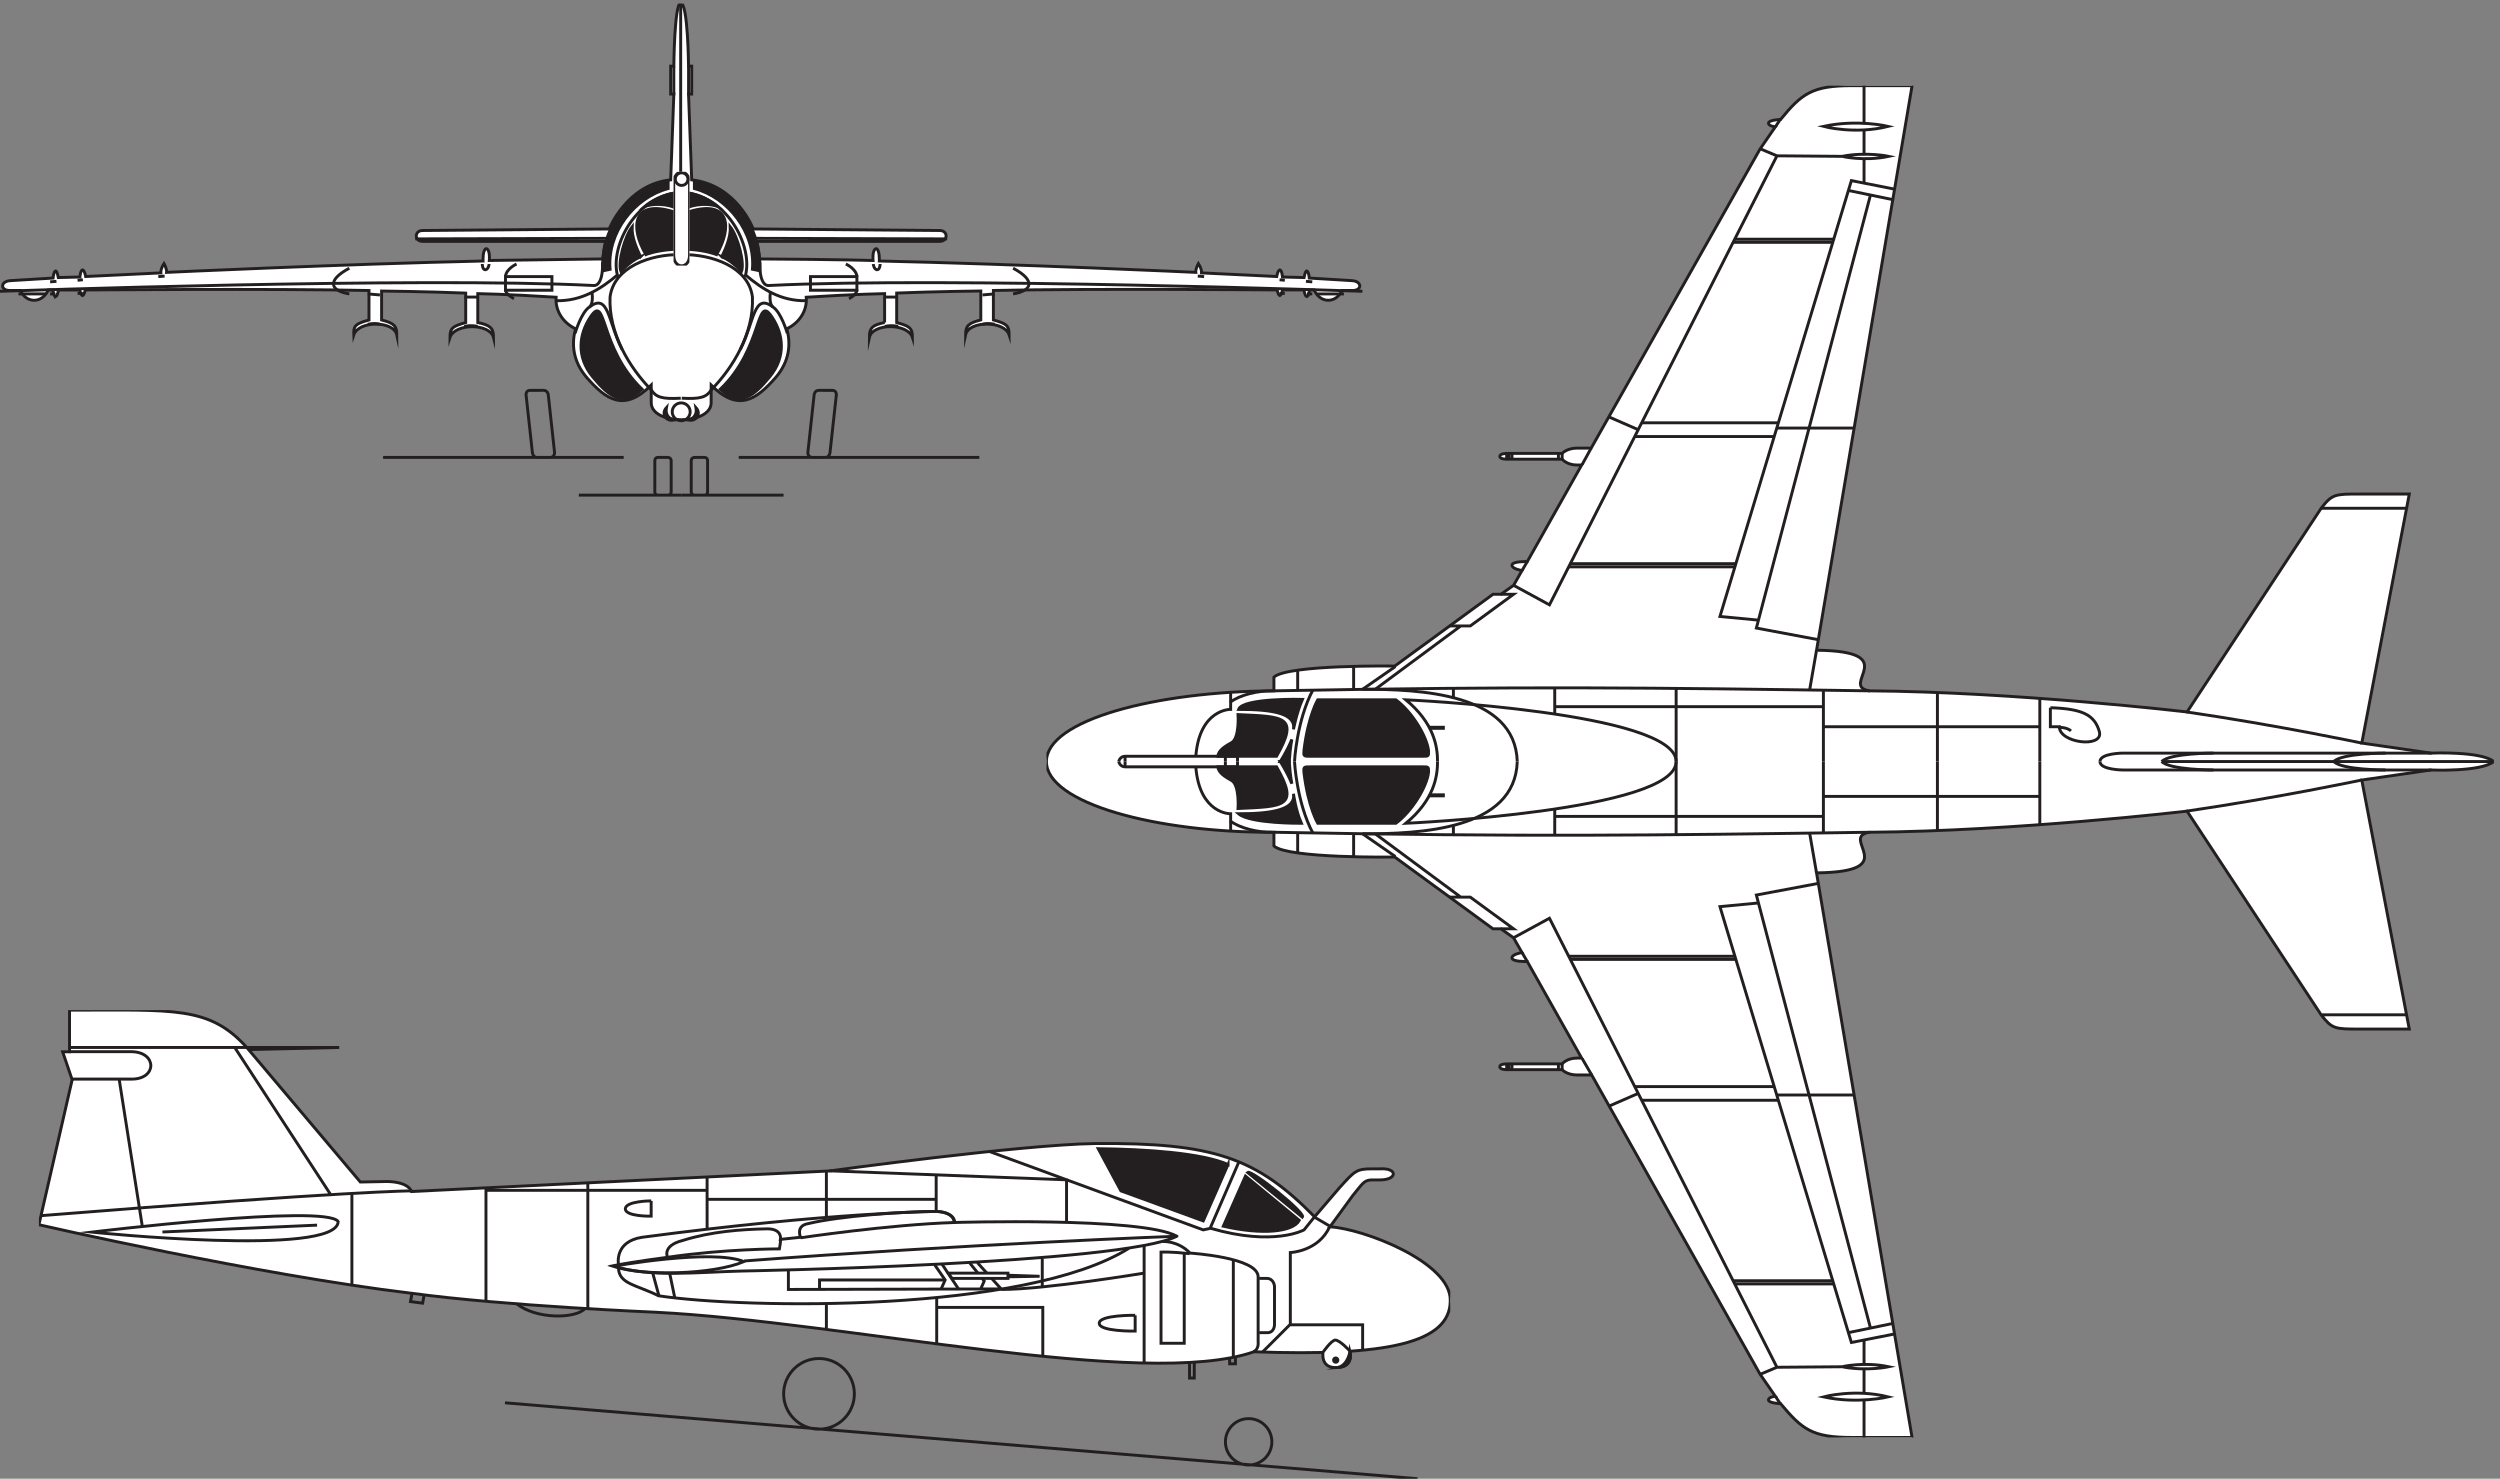
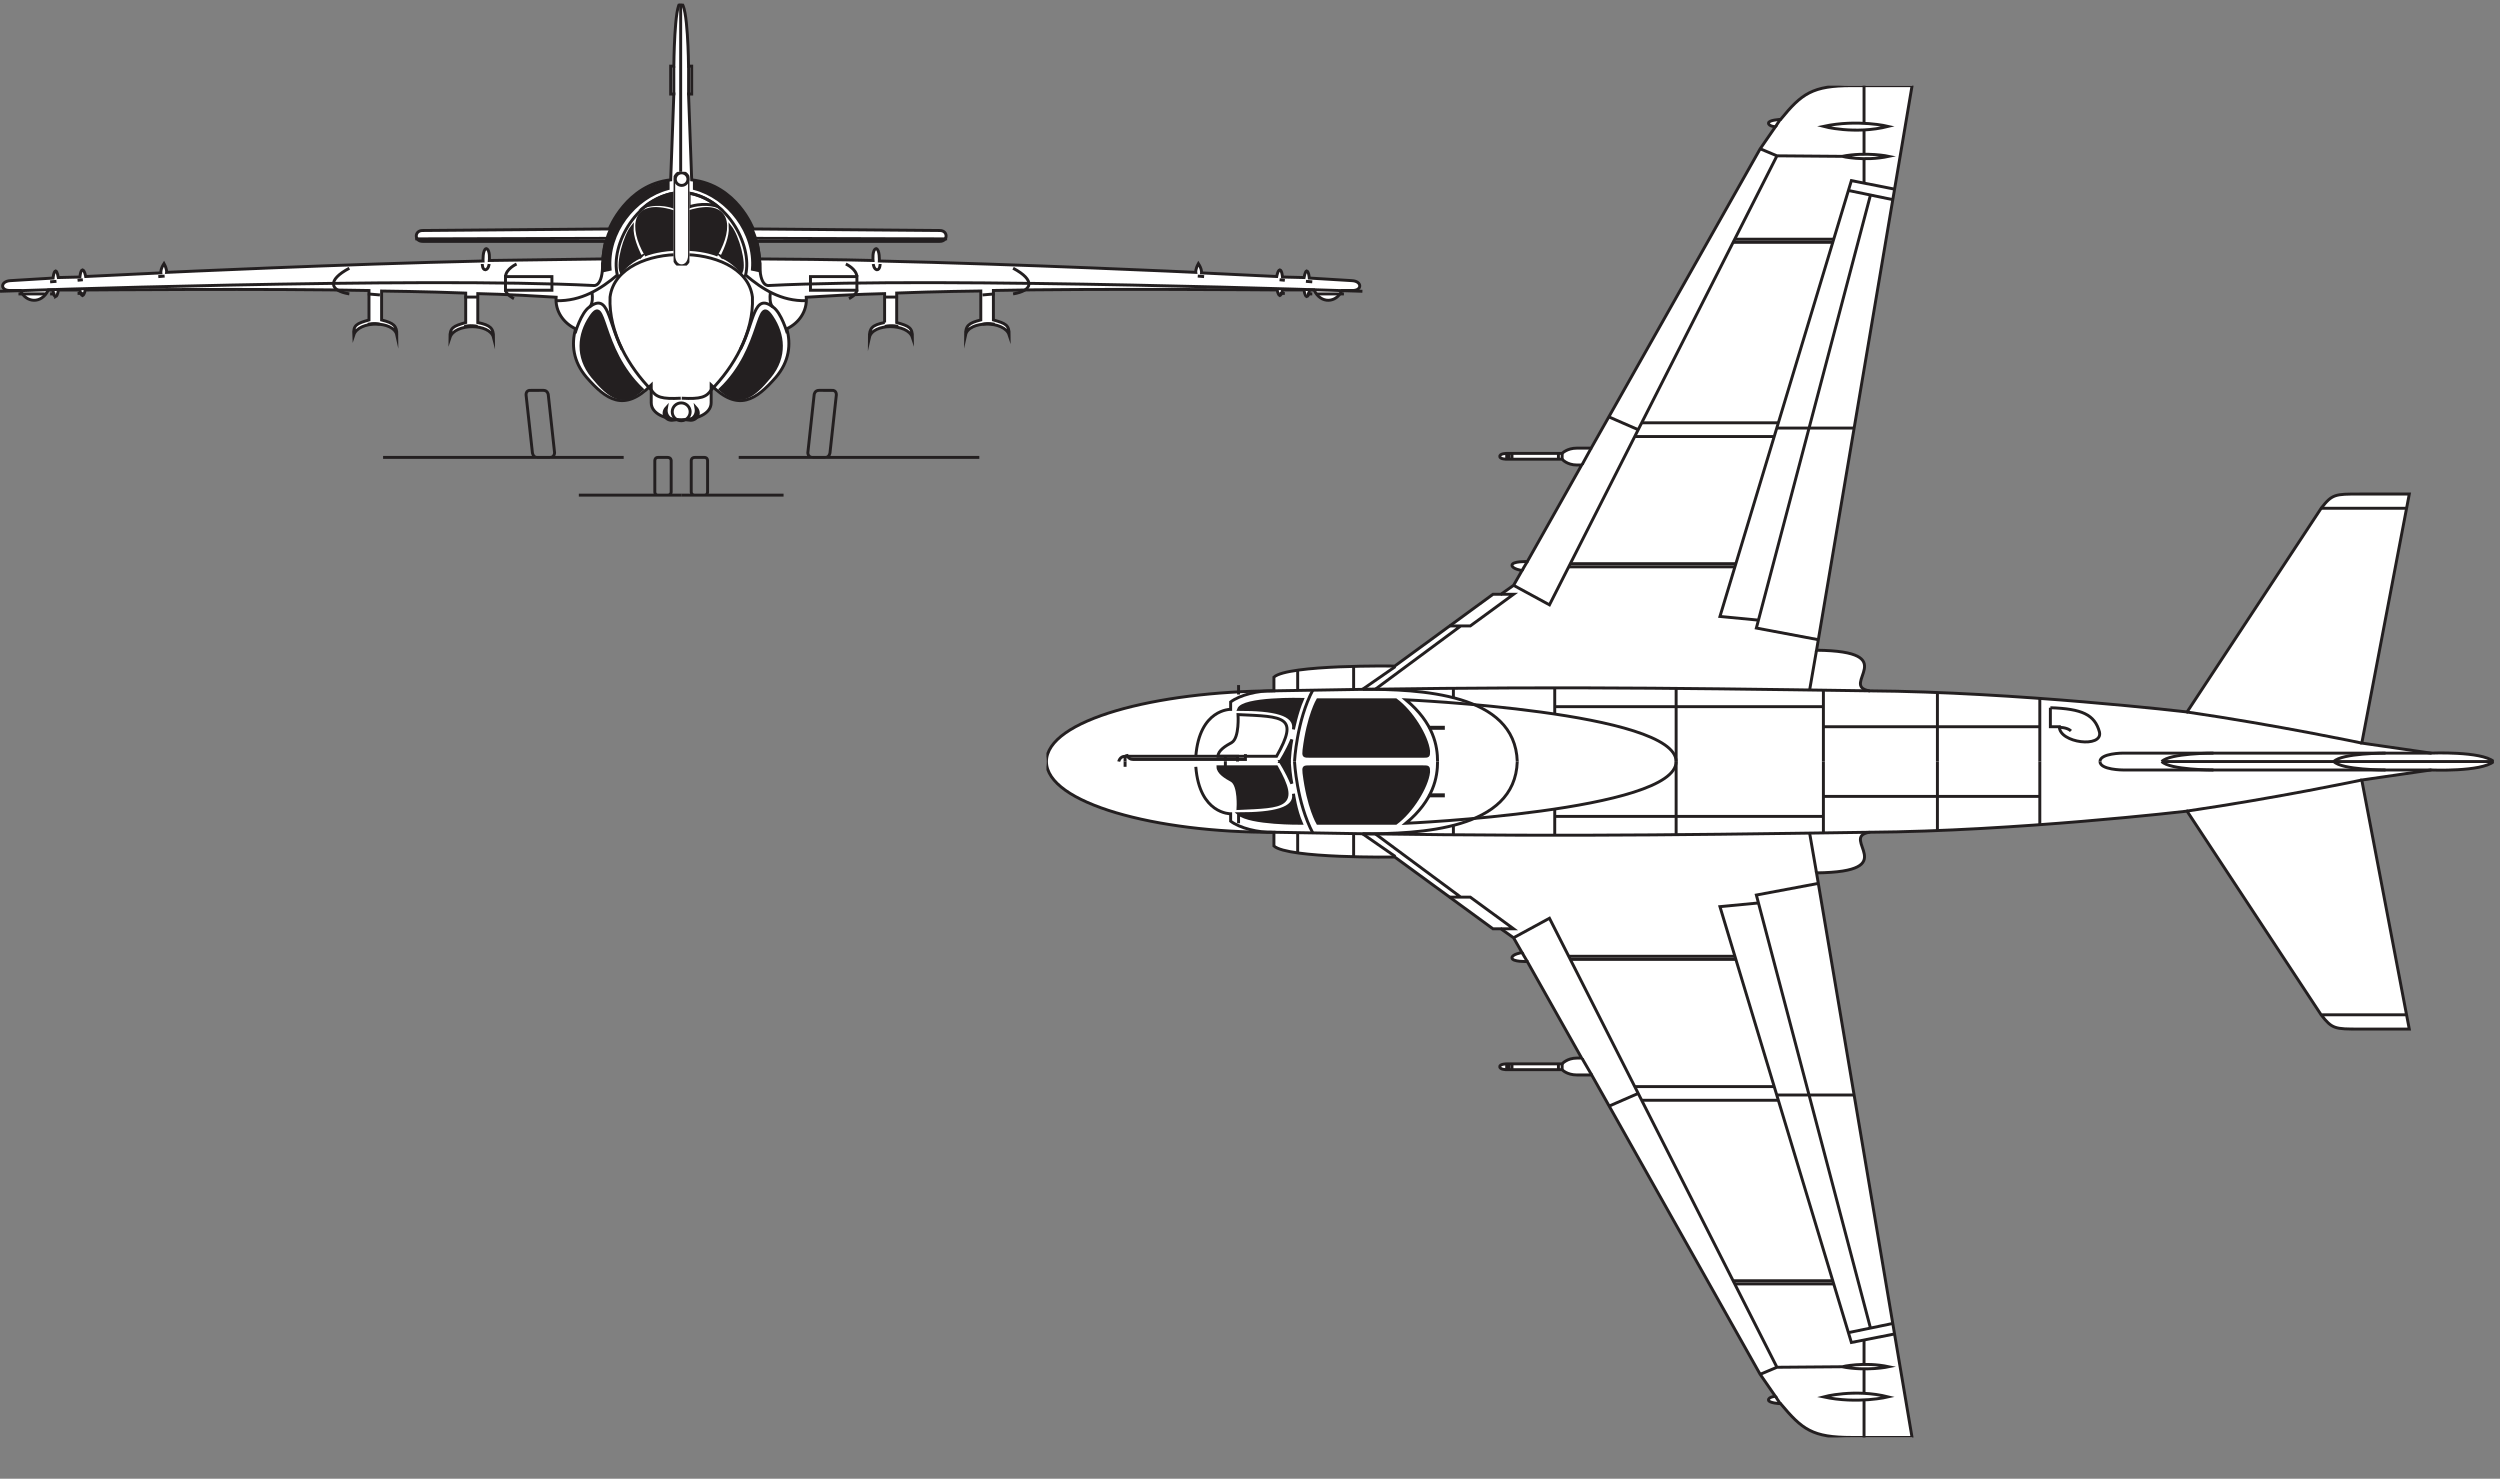
<svg xmlns="http://www.w3.org/2000/svg" xml:space="preserve" width="846" height="500.4">
  <rect width="100%" height="100%" fill="#808080" stroke="none" />
  <defs>
    <clipPath id="a" clipPathUnits="userSpaceOnUse">
      <path d="M2662.5 3544.5H6345V105H2662.5Z" clip-rule="evenodd" />
    </clipPath>
    <clipPath id="b" clipPathUnits="userSpaceOnUse">
      <path d="M0 3753h3468V2491.5H0Z" clip-rule="evenodd" />
    </clipPath>
    <clipPath id="c" clipPathUnits="userSpaceOnUse">
      <path d="M1713.83 3325.17h40.3V3086.6h-40.3z" clip-rule="evenodd" />
    </clipPath>
    <clipPath id="d" clipPathUnits="userSpaceOnUse">
      <path d="M0 3753h3468V2491.5H0Z" clip-rule="evenodd" />
    </clipPath>
    <clipPath id="e" clipPathUnits="userSpaceOnUse">
-       <path d="M99 1192.5h3591V0H99Z" clip-rule="evenodd" />
-     </clipPath>
+       </clipPath>
  </defs>
  <g clip-path="url(#a)" transform="matrix(.133 0 0 -.133 0 500.4)">
    <path d="M6345 1824.75c-32.23 26.85-159.81 21.48-159.81 21.48l-175.93 25.51 120.86 633.66h-126.24c-63.11 0-69.83 0-98.03-36.25l-341.12-518.2s-436.46 51.01-808.47 53.7c-77.89 13.42 88.64 100.68-134.29 103.37l243.07 1436.48h-153.09c-100.73 0-127.59-20.14-181.31-85.92 0 0-30.88-1.34-30.88-9.4 0-8.05 17.45-9.39 17.45-9.39l-38.94-56.39-429.75-761.2h-36.26c-25.52 0-37.61-13.43-37.61-13.43h-141.01s-18.8 0-17.46-8.05c0-6.71 17.46-6.71 17.46-6.71h141.01s12.09-14.77 37.61-14.77h12.08l-138.32-245.68s-38.95 1.34-38.95-9.4c0-9.4 25.52-13.42 25.52-13.42l-21.49-37.59-32.23-22.83h-20.22l-249.79-182.58s-272.62 4.03-307.54-28.19v-34.9c-299.48-1.35-578.82-73.84-578.82-179.9s279.34-181.24 578.82-179.9v-34.9c34.92-32.22 307.54-28.19 307.54-28.19l249.79-182.58h20.15l32.23-22.83 21.49-37.59s-25.52-4.02-25.52-13.42c0-10.74 38.95-9.4 38.95-9.4l138.32-245.68h-12.08c-25.52 0-37.61-14.77-37.61-14.77h-141.01s-17.46 0-17.46-6.71c-1.34-8.05 17.46-8.05 17.46-8.05h141.01s12.09-13.43 37.61-13.43h37.6l428.41-761.198 38.95-56.383s-17.46-1.348-17.46-9.399c0-8.058 30.89-9.398 30.89-9.398 55.06-65.781 80.57-85.922 181.3-85.922h153.1L4621.9 1541.48c222.93 2.69 56.4 89.95 134.29 103.37 372.01 2.69 808.47 53.7 808.47 53.7l341.12-518.2c28.2-36.25 34.92-36.25 98.04-36.25h126.24l-120.87 633.66 175.93 25.51s127.58-5.37 159.81 21.48h.07" style="fill:#fff;fill-opacity:1;fill-rule:evenodd;stroke:none" />
    <path d="M6345 1824.75c-32.23 26.85-159.81 21.48-159.81 21.48l-175.93 25.51 120.86 633.66h-126.24c-63.11 0-69.83 0-98.03-36.25l-341.12-518.2s-436.46 51.01-808.47 53.7c-77.89 13.42 88.64 100.68-134.29 103.37l243.07 1436.48h-153.09c-100.73 0-127.59-20.14-181.31-85.92 0 0-30.88-1.34-30.88-9.4 0-8.05 17.45-9.39 17.45-9.39l-38.94-56.39-429.75-761.2h-36.26c-25.52 0-37.61-13.43-37.61-13.43h-141.01s-18.8 0-17.46-8.05c0-6.71 17.46-6.71 17.46-6.71h141.01s12.09-14.77 37.61-14.77h12.08l-138.32-245.68s-38.95 1.34-38.95-9.4c0-9.4 25.52-13.42 25.52-13.42l-21.49-37.59-32.23-22.83h-20.22l-249.79-182.58s-272.62 4.03-307.54-28.19v-34.9c-299.48-1.35-578.82-73.84-578.82-179.9s279.34-181.24 578.82-179.9v-34.9c34.92-32.22 307.54-28.19 307.54-28.19l249.79-182.58h20.15l32.23-22.83 21.49-37.59s-25.52-4.02-25.52-13.42c0-10.74 38.95-9.4 38.95-9.4l138.32-245.68h-12.08c-25.52 0-37.61-14.77-37.61-14.77h-141.01s-17.46 0-17.46-6.71c-1.34-8.05 17.46-8.05 17.46-8.05h141.01s12.09-13.43 37.61-13.43h37.6l428.41-761.198 38.95-56.383s-17.46-1.348-17.46-9.399c0-8.058 30.89-9.398 30.89-9.398 55.06-65.781 80.57-85.922 181.3-85.922h153.1L4621.9 1541.48c222.93 2.69 56.4 89.95 134.29 103.37 372.01 2.69 808.47 53.7 808.47 53.7l341.12-518.2c28.2-36.25 34.92-36.25 98.04-36.25h126.24l-120.87 633.66 175.93 25.51s127.58-5.37 159.81 21.48h.07m-440.5-644.4h217.57" style="fill:none;stroke:#231f20;stroke-width:7.5;stroke-linecap:butt;stroke-linejoin:miter;stroke-miterlimit:10;stroke-dasharray:none;stroke-opacity:1" />
    <path d="M3239.99 1644.85c643.3-12.08 960.24-8.05 1517.59 0m47-1436.627s-77.9-18.793-165.19 0c0 0 79.24 21.48 165.19 0zm1.35 76.672s-56.41-12.082-119.53 0c0 0 56.4 13.425 119.53 0zM3851.05 1376.36l91.33 49.67 578.83-1142.471-41.64-17.457m41.64 17.453 165.19 1.34M4474.21 1464.96l-98.04-9.4 334.41-1108.912 108.78 21.481m-114.16 4.031 110.13 22.82" style="fill:none;stroke:#231f20;stroke-width:7.5;stroke-linecap:butt;stroke-linejoin:miter;stroke-miterlimit:10;stroke-dasharray:none;stroke-opacity:1" />
    <path d="m4625.96 1514.63-157.13-29.54 290.09-1100.852m-237.71 592.047h197.42m-96.7 565.195-17.46 100.69M4412.43 495.668h253.83M3996.1 1321.31h421.7m-9.4-817.587h256.51m-672.84 825.647h423.04" style="fill:none;stroke:#231f20;stroke-width:7.5;stroke-linecap:butt;stroke-linejoin:miter;stroke-miterlimit:10;stroke-dasharray:none;stroke-opacity:1" />
    <path d="M3280.28 1824.75c2.68-38.93 6.71-56.39 6.71-56.39-13.43 32.23-29.54 56.39-29.54 56.39h22.83" style="fill:#231f20;fill-opacity:1;fill-rule:evenodd;stroke:none" />
    <path d="M3280.28 1824.75c2.68-38.93 6.71-56.39 6.71-56.39-13.43 32.23-29.54 56.39-29.54 56.39zm1359.11-179.89v179.89M4742.8 105v95.316m0 153.047v-63.097m0-72.496v61.757m820.58 1419.023c229.65 33.56 445.87 79.21 445.87 79.21m177.27 25.51h-784.31s-59.09 0-59.09 21.48" style="fill:none;stroke:#231f20;stroke-width:7.5;stroke-linecap:butt;stroke-linejoin:miter;stroke-miterlimit:10;stroke-dasharray:none;stroke-opacity:1" />
    <path d="M5631.86 1803.27s-111.47 0-131.61 21.48m569.43-21.48s-111.47 0-131.61 21.48m-748.05 0v-161.1m-260.54 161.1v-175.87m-290.09 87.26h550.63m-1371.2-336.96h32.23l-110.12 80.55h-53.72m29.54 0-217.56 161.1m51.03-57.73-83.26 57.73m-22.83-57.73v57.73m-142.36-48.34v52.36m962.93 179.9v-185.27" style="fill:none;stroke:#231f20;stroke-width:7.5;stroke-linecap:butt;stroke-linejoin:miter;stroke-miterlimit:10;stroke-dasharray:none;stroke-opacity:1" />
    <path d="M3551.57 1667.67c40.29 29.54 79.23 92.63 83.26 130.22 0 13.43 0 13.43-14.77 13.43H3334c-17.46 0-17.46 0-16.12-16.11 10.75-87.26 34.92-127.54 34.92-127.54h198.77" style="fill:#231f20;fill-opacity:1;fill-rule:evenodd;stroke:none" />
    <path d="M3551.57 1667.67c40.29 29.54 79.23 92.63 83.26 130.22 0 13.43 0 13.43-14.77 13.43H3334c-17.46 0-17.46 0-16.12-16.11 10.75-87.26 34.92-127.54 34.92-127.54z" style="fill:none;stroke:#231f20;stroke-width:7.5;stroke-linecap:butt;stroke-linejoin:miter;stroke-miterlimit:10;stroke-dasharray:none;stroke-opacity:1" />
    <path d="M3466.96 1640.83c145.04 0 388.12 9.39 393.49 183.92" style="fill:none;stroke:#231f20;stroke-width:7.5;stroke-linecap:butt;stroke-linejoin:miter;stroke-miterlimit:10;stroke-dasharray:none;stroke-opacity:1" />
    <path d="M3657.66 1824.75c0-38.93-9.4-98-80.58-157.07 0 0 687.62 30.87 687.62 157.07" style="fill:none;stroke:#231f20;stroke-width:7.5;stroke-linecap:butt;stroke-linejoin:miter;stroke-miterlimit:10;stroke-dasharray:none;stroke-opacity:1" />
    <path d="M3637.52 1740.17h34.91v-2.69h-37.6m320.98-34.9v-65.78m-257.86 2.68v24.17m-357.24-21.48c-41.63 77.87-47 182.58-47 182.58m-53.72-179.9c-38.95-1.34-85.95 10.74-108.78 28.19v18.8s-79.24-1.35-88.64 119.48" style="fill:none;stroke:#231f20;stroke-width:7.5;stroke-linecap:butt;stroke-linejoin:miter;stroke-miterlimit:10;stroke-dasharray:none;stroke-opacity:1" />
    <path d="M3098.97 1811.32c0-14.77 20.15-26.85 34.92-34.91 20.15-12.08 16.12-71.15 16.12-71.15 118.18 5.37 155.79 4.03 98.04 106.06h-149.08" style="fill:#231f20;fill-opacity:1;fill-rule:evenodd;stroke:none" />
    <path d="M3098.97 1811.32c0-14.77 20.15-26.85 34.92-34.91 20.15-12.08 16.12-71.15 16.12-71.15 118.18 5.37 155.79 4.03 98.04 106.06zm18.81 0v13.43m-255.17-13.43v13.43M4168 980.313l-73.86-32.219m81.92 14.765h349.18m-9.4 34.907H4158.6m-183.99 42.964v14.76m-141.02-14.76v14.76m5.38-14.76v14.76m8.05-14.76v14.76m118.19-14.76v14.76m-9.4 629.64h683.58m1265.11 784.02h217.57m-2882.08-464.51c643.3 12.09 960.24 8.06 1517.59 0m47 1436.19s-77.9 18.79-165.19 0c0 0 79.24-21.48 165.19 0zm1.35-76.23s-56.41 12.08-119.53 0c0 0 56.4-13.42 119.53 0zm-954.88-1091.45 91.33-49.68 578.83 1142.48-41.64 17.45m41.64-17.45 165.19-1.34m-212.19-1180.07-98.04 9.4 334.41 1108.91 108.78-21.48m-114.16-4.03 110.13-22.82" style="fill:none;stroke:#231f20;stroke-width:7.5;stroke-linecap:butt;stroke-linejoin:miter;stroke-miterlimit:10;stroke-dasharray:none;stroke-opacity:1" />
    <path d="m4625.96 2134.87-157.13 29.54 290.09 1100.85m-237.71-592.05h197.42m-96.7-565.19-17.46-100.69m-192.04 1146.5h253.83m-670.16-825.64h421.7m-9.4 817.59h256.51m-672.84-825.65h423.04" style="fill:none;stroke:#231f20;stroke-width:7.5;stroke-linecap:butt;stroke-linejoin:miter;stroke-miterlimit:10;stroke-dasharray:none;stroke-opacity:1" />
    <path d="M3280.28 1824.75c2.68 38.94 6.71 56.39 6.71 56.39-13.43-32.22-29.54-56.39-29.54-56.39h22.83" style="fill:#231f20;fill-opacity:1;fill-rule:evenodd;stroke:none" />
    <path d="M3280.28 1824.75c2.68 38.94 6.71 56.39 6.71 56.39-13.43-32.22-29.54-56.39-29.54-56.39zm1359.11 179.9v-179.9M4742.8 3544.5v-95.32m0-153.05v63.1m0 72.5v-61.75m820.58-1419.03c229.65-33.56 445.87-79.21 445.87-79.21m177.27-25.51h-784.31s-59.09 0-59.09-21.48" style="fill:none;stroke:#231f20;stroke-width:7.5;stroke-linecap:butt;stroke-linejoin:miter;stroke-miterlimit:10;stroke-dasharray:none;stroke-opacity:1" />
    <path d="M5631.86 1846.23s-111.47 0-131.61-21.48m569.43 21.48s-111.47 0-131.61-21.48m-748.05 0v161.1m-260.54-161.1v175.87m-290.09-87.26h550.63m-1371.2 336.96h32.23l-110.12-80.55h-53.72m29.54 0-217.56-161.1m51.03 57.73-83.26-57.73m-22.83 57.73v-57.73M3301.77 2057v-52.36m962.93-179.89v185.27" style="fill:none;stroke:#231f20;stroke-width:7.5;stroke-linecap:butt;stroke-linejoin:miter;stroke-miterlimit:10;stroke-dasharray:none;stroke-opacity:1" />
    <path d="M3551.57 1981.82c40.29-29.53 79.23-92.63 83.26-130.22 0-13.43 0-13.43-14.77-13.43H3334c-17.46 0-17.46 0-16.12 16.11 10.75 87.27 34.92 127.54 34.92 127.54h198.77" style="fill:#231f20;fill-opacity:1;fill-rule:evenodd;stroke:none" />
    <path d="M3551.57 1981.82c40.29-29.53 79.23-92.63 83.26-130.22 0-13.43 0-13.43-14.77-13.43H3334c-17.46 0-17.46 0-16.12 16.11 10.75 87.27 34.92 127.54 34.92 127.54z" style="fill:none;stroke:#231f20;stroke-width:7.5;stroke-linecap:butt;stroke-linejoin:miter;stroke-miterlimit:10;stroke-dasharray:none;stroke-opacity:1" />
    <path d="M3466.96 2008.67c145.04 0 388.12-9.4 393.49-183.92" style="fill:none;stroke:#231f20;stroke-width:7.5;stroke-linecap:butt;stroke-linejoin:miter;stroke-miterlimit:10;stroke-dasharray:none;stroke-opacity:1" />
    <path d="M3657.66 1824.75c0 38.93-9.4 98-80.58 157.07 0 0 687.62-30.88 687.62-157.07" style="fill:none;stroke:#231f20;stroke-width:7.5;stroke-linecap:butt;stroke-linejoin:miter;stroke-miterlimit:10;stroke-dasharray:none;stroke-opacity:1" />
    <path d="M3637.52 1909.32h34.91v2.69h-37.6m320.98 34.91v65.78m-257.86-2.68v-24.16m-357.24 21.47c-41.63-77.87-47-182.58-47-182.58m-53.72 179.8c-38.95 1.34-85.95-10.74-108.78-28.19v-18.8s-79.24 1.34-88.64-119.48" style="fill:none;stroke:#231f20;stroke-width:7.5;stroke-linecap:butt;stroke-linejoin:miter;stroke-miterlimit:10;stroke-dasharray:none;stroke-opacity:1" />
-     <path d="M3098.97 1838.17c0 14.77 20.15 26.85 34.92 34.91 20.15 12.08 16.12 71.15 16.12 71.15 118.18-5.37 155.79-4.03 98.04-106.06h-149.08" style="fill:#231f20;fill-opacity:1;fill-rule:evenodd;stroke:none" />
    <path d="M3098.97 1838.17c0 14.77 20.15 26.85 34.92 34.91 20.15 12.08 16.12 71.15 16.12 71.15 118.18-5.37 155.79-4.03 98.04-106.06zm18.81.01v-13.43" style="fill:none;stroke:#231f20;stroke-width:7.5;stroke-linecap:butt;stroke-linejoin:miter;stroke-miterlimit:10;stroke-dasharray:none;stroke-opacity:1" />
    <path d="M3148.67 1824.75v13.43h-286.06c-13.43 0-16.12-13.43-16.12-13.43m16.12 13.43v-13.43M4168 2669.19l-73.86 32.22m81.92-14.77h349.18m-9.4-34.91H4158.6m-183.99-42.96V2594m-141.02 14.77V2594m5.38 14.77V2594m8.05 14.77V2594m118.19 14.77V2594m-9.4-629.63h683.58m-108.78 1495.55-13.43-20.14m-468.71-817.58-22.83-41.62m-139.67-247.02-13.43-22.82m0-971.98 13.43-22.82m139.67-247.02 24.17-41.62m467.37-817.585 13.43-20.137M6345 1824.75h-844.75m-283.37 136.94v-48.33h22.83c0-41.62 111.47-55.04 102.07-13.43-12.09 44.31-44.32 59.07-124.9 61.76" style="fill:none;stroke:#231f20;stroke-width:7.5;stroke-linecap:butt;stroke-linejoin:miter;stroke-miterlimit:10;stroke-dasharray:none;stroke-opacity:1" />
    <path d="M5238.37 1912.01s21.49 0 30.89-9.4" style="fill:none;stroke:#231f20;stroke-width:7.5;stroke-linecap:butt;stroke-linejoin:miter;stroke-miterlimit:10;stroke-dasharray:none;stroke-opacity:1" />
    <path d="M3151.35 1957.48c10.74 29.53 162.51 25.5 162.51 25.5-14.78-33.56-22.84-76.52-22.84-76.52 6.72 40.28-51.03 51.02-139.67 51.02" style="fill:#231f20;fill-opacity:1;fill-rule:evenodd;stroke:none" />
    <path d="M3151.35 1957.48c10.74 29.53 162.51 25.5 162.51 25.5-14.78-33.56-22.84-76.52-22.84-76.52 6.72 40.28-51.03 51.02-139.67 51.02z" style="fill:none;stroke:#231f20;stroke-width:7.5;stroke-linecap:butt;stroke-linejoin:miter;stroke-miterlimit:10;stroke-dasharray:none;stroke-opacity:1" />
    <path d="M3151.35 1691.84c29.55-25.5 159.82-24.16 159.82-24.16-14.78 33.56-20.15 75.18-20.15 75.18 6.72-38.93-49.69-51.02-139.67-51.02" style="fill:#231f20;fill-opacity:1;fill-rule:evenodd;stroke:none" />
-     <path d="M3151.35 1691.84c29.55-25.5 159.82-24.16 159.82-24.16-14.78 33.56-20.15 75.18-20.15 75.18 6.72-38.93-49.69-51.02-139.67-51.02zm-20.14-18.79v-24.16m0 327.56v24.17m17.46-175.87v-13.43h-286.06c-13.43 0-16.12 13.43-16.12 13.43" style="fill:none;stroke:#231f20;stroke-width:7.5;stroke-linecap:butt;stroke-linejoin:miter;stroke-miterlimit:10;stroke-dasharray:none;stroke-opacity:1" />
+     <path d="M3151.35 1691.84c29.55-25.5 159.82-24.16 159.82-24.16-14.78 33.56-20.15 75.18-20.15 75.18 6.72-38.93-49.69-51.02-139.67-51.02zv-24.16m0 327.56v24.17m17.46-175.87v-13.43h-286.06c-13.43 0-16.12 13.43-16.12 13.43" style="fill:none;stroke:#231f20;stroke-width:7.5;stroke-linecap:butt;stroke-linejoin:miter;stroke-miterlimit:10;stroke-dasharray:none;stroke-opacity:1" />
  </g>
  <g clip-path="url(#b)" transform="matrix(.133 0 0 -.133 0 500.4)">
    <path d="M1732.64 3753c-16.06-1.32-17.4-160.4-17.4-160.4h-8.03v-70.99h8.03l-8.03-218.25c-112.38-11.83-156.53-124.9-156.53-124.9l-474.97-3.94c-21.41 0-21.41-27.61 0-27.61h465.6c-4.01-15.78-6.69-44.7-6.69-44.7l-289-3.95s2.68 27.61-8.02 30.24c-9.37-2.63-8.03-31.55-8.03-31.55-355.894-7.89-805.441-28.93-805.441-28.93s1.336 7.89-6.691 22.35c-9.364-14.46-8.028-23.66-8.028-23.66l-191.324-9.21s-2.676 15.78-8.027 17.1c-5.356-1.32-6.692-18.41-6.692-18.41l-54.855-1.31s-2.676 15.77-6.692 17.09c-5.351-1.32-6.687-18.41-6.687-18.41l-108.375-6.57c-26.758-1.32-26.758-26.3 0-24.98H52.18c13.379-31.56 53.519-35.5 70.91 1.31h12.043s0-15.78 6.687-17.09v-.1c5.352 2.62 6.692 17.08 6.692 17.08h54.855s1.336-11.83 6.692-14.46c5.351 2.63 6.687 14.46 6.687 14.46s478.984 3.95 722.488-1.31v-74.94c-32.109-9.2-40.136-13.15-38.8-38.12 12.043 36.81 101.686 36.81 109.716 0 0 23.66-8.03 30.23-38.802 38.12v73.63s116.402-1.32 214.072-5.26v-74.94c-32.11-9.21-40.14-13.15-40.14-38.13 12.04 36.81 101.68 36.81 111.05 0 0 23.67-8.03 31.55-40.14 38.13v73.62s73.59-1.31 199.35-9.2c-2.67-35.5 18.73-65.74 49.51-80.2-10.71-39.44-6.69-82.83 28.09-123.58 49.51-56.53 95-89.4 164.57-19.73v-44.7c0-57.85 152.53-57.85 152.53 0v44.7c69.57-69.67 115.06-36.8 164.56 19.73 34.79 40.75 38.8 84.14 28.1 123.58 30.77 14.46 52.18 44.7 49.5 80.2 125.77 7.89 199.36 9.2 199.36 9.2v-73.62.1c-32.11-6.57-38.8-14.46-38.8-38.12 8.02 36.81 97.67 36.81 109.71 0 0 24.98-8.03 28.92-40.14 38.12v74.94c97.67 3.95 214.07 5.26 214.07 5.26v-73.62c-30.77-7.89-38.8-14.46-38.8-38.13 8.03 36.81 99.01 36.81 111.05 0 0 24.98-8.03 28.92-40.14 38.13v74.94c243.51 5.26 722.49 1.31 722.49 1.31s1.34-11.83 6.69-14.46c5.35 2.63 6.69 14.46 6.69 14.46h54.85s1.34-14.46 6.69-17.09c6.69 1.31 6.69 17.09 6.69 17.09h12.05c17.39-36.81 57.53-32.87 70.91-1.31h25.42c26.76-1.32 26.76 23.66 0 24.98l-108.38 6.57s-1.33 17.09-6.69 18.41c-4.01-1.32-6.69-17.09-6.69-17.09l-54.85 1.31s-1.34 17.09-6.69 18.41c-5.35-1.32-8.03-17.1-8.03-17.1l-191.32 9.21s1.33 9.2-8.03 23.66c-8.03-14.46-6.69-22.35-6.69-22.35s-449.55 21.04-805.44 28.93c0 0 1.34 28.92-8.03 31.55-10.7-2.63-8.03-30.24-8.03-30.24s-81.61 2.63-288.99 3.95c0 0-2.68 28.92-6.69 44.7h465.6c21.41 0 21.41 27.61 0 27.61l-474.97 3.94s-41.47 111.75-156.54 124.9l-8.03 218.25h8.03v70.99h-8.03s-1.33 160.4-20.06 160.4" style="fill:#fff;fill-opacity:1;fill-rule:evenodd;stroke:none" />
    <path d="M1731.88 3754.65c-16.05-1.32-17.39-160.47-17.39-160.47h-8.03v-71.03h8.03l-8.03-218.34c-112.33-11.84-156.46-124.95-156.46-124.95l-474.76-3.95c-21.4 0-21.4-27.62 0-27.62h465.39c-4-15.79-6.68-44.72-6.68-44.72l-288.88-3.95s2.68 27.62-8.01 30.25c-9.37-2.63-8.03-31.57-8.03-31.57-355.737-7.89-805.087-28.93-805.087-28.93s1.335 7.89-6.689 22.36c-9.359-14.47-8.023-23.68-8.023-23.68l-191.241-9.2s-2.674 15.78-8.024 17.1c-5.353-1.32-6.688-18.42-6.688-18.42l-54.831-1.31s-2.675 15.78-6.689 17.1c-5.349-1.32-6.684-18.42-6.684-18.42l-108.328-6.57c-26.746-1.32-26.746-26.31 0-25h25.41c13.374-31.56 53.497-35.51 70.88 1.32h12.038s0-15.79 6.684-17.1v-.11c5.349 2.63 6.689 17.1 6.689 17.1h54.831s1.335-11.84 6.688-14.47c5.35 2.63 6.685 14.47 6.685 14.47s478.774 3.95 722.172-1.31v-74.98c-32.096-9.2-40.12-13.15-38.784-38.14 12.037 36.83 101.641 36.83 109.671 0 0 23.68-8.03 30.25-38.788 38.14v73.66s116.348-1.31 213.978-5.26v-74.97c-32.1-9.21-40.12-13.15-40.12-38.14 12.03 36.82 101.63 36.82 111 0 0 23.67-8.03 31.56-40.12 38.14v73.65s73.56-1.31 199.26-9.2c-2.67-35.51 18.72-65.77 49.49-80.24-10.71-39.46-6.69-82.86 28.08-123.63 49.48-56.56 94.95-89.44 164.49-19.73v-44.73c0-57.87 152.46-57.87 152.46 0v44.73c69.54-69.71 115.02-36.83 164.49 19.73 34.78 40.77 38.79 84.17 28.09 123.63 30.76 14.47 52.16 44.73 49.48 80.24 125.71 7.89 199.27 9.2 199.27 9.2v-73.65.1c-32.09-6.57-38.78-14.46-38.78-38.14 8.02 36.83 97.63 36.83 109.66 0 0 24.99-8.02 28.94-40.12 38.14v74.98c97.63 3.94 213.98 5.26 213.98 5.26v-73.66c-30.76-7.89-38.79-14.47-38.79-38.14 8.03 36.82 98.97 36.82 111.01 0 0 24.99-8.03 28.93-40.13 38.14v74.97c243.4 5.26 722.17 1.32 722.17 1.32s1.34-11.84 6.69-14.47c5.35 2.63 6.69 14.47 6.69 14.47h54.82s1.34-14.47 6.69-17.1c6.69 1.31 6.69 17.1 6.69 17.1h12.04c17.39-36.83 57.51-32.88 70.88-1.32h25.41c26.75-1.31 26.75 23.68 0 25l-108.33 6.57s-1.33 17.1-6.69 18.42c-4.01-1.32-6.69-17.1-6.69-17.1l-54.82 1.31s-1.34 17.1-6.69 18.42c-5.35-1.32-8.03-17.1-8.03-17.1l-191.23 9.2s1.33 9.21-8.03 23.68c-8.02-14.47-6.68-22.36-6.68-22.36s-449.36 21.04-805.09 28.93c0 0 1.34 28.94-8.03 31.57-10.69-2.63-8.02-30.25-8.02-30.25s-81.58 2.63-288.87 3.95c0 0-2.68 28.93-6.68 44.72h465.39c21.4 0 21.4 27.62 0 27.62l-474.76 3.95s-41.45 111.8-156.47 124.95l-8.03 218.34h8.03v71.03h-8.03s-1.33 160.47-20.05 160.47" style="fill:none;stroke:#231f20;stroke-width:7.5;stroke-linecap:butt;stroke-linejoin:miter;stroke-miterlimit:10;stroke-dasharray:none;stroke-opacity:1" transform="scale(1 1)" />
    <path d="M1734.56 3114.58c77.87 1.33 170.5-32 179.9-108.01 4.03-92-49.68-180-104.72-236.01-12.08-18.67-26.85-24-75.18-21.33m316.84 248.05c-64.44-1.33-111.43 29.33-154.39 65.33 18.79 76.01-49.68 205.35-162.45 210.68" style="fill:none;stroke:#231f20;stroke-width:7.5;stroke-linecap:butt;stroke-linejoin:miter;stroke-miterlimit:10;stroke-dasharray:none;stroke-opacity:1" transform="scale(1 1)" />
    <path d="M2003.06 2914.61s-14.77 52-36.25 66.67c-49.67 37.33-46.99-37.34-83.24-108.01" style="fill:none;stroke:#231f20;stroke-width:7.5;stroke-linecap:butt;stroke-linejoin:miter;stroke-miterlimit:10;stroke-dasharray:none;stroke-opacity:1" transform="scale(1 1)" />
    <path d="M1960.1 3018.61c-4.02-32 6.72-37.33 6.72-37.33" style="fill:none;stroke:#231f20;stroke-width:7.5;stroke-linecap:butt;stroke-linejoin:miter;stroke-miterlimit:10;stroke-dasharray:none;stroke-opacity:1" transform="scale(1 1)" />
    <path d="M1767.55 3297.18c110.14-19.99 171.92-126.62 166.55-225.25l-18.81 4c8.06 93.3-61.78 182.6-147.74 205.26v15.99" style="fill:#231f20;fill-opacity:1;fill-rule:evenodd;stroke:none" />
    <path d="M1766.78 3298.63c110.08-20 171.84-126.68 166.47-225.35l-18.8 4c8.06 93.34-61.75 182.68-147.67 205.35z" style="fill:none;stroke:#231f20;stroke-width:7.5;stroke-linecap:butt;stroke-linejoin:miter;stroke-miterlimit:10;stroke-dasharray:none;stroke-opacity:1" transform="scale(1 1)" />
    <path d="M1754.12 3222.54v-95.96c44.32-2.67 69.84-13.33 69.84-13.33 40.3 69.31 34.92 141.28-69.84 109.29" style="fill:#231f20;fill-opacity:1;fill-rule:evenodd;stroke:none" />
    <path d="M1753.35 3223.96v-96.01c44.3-2.66 69.81-13.33 69.81-13.33 40.28 69.34 34.91 141.34-69.81 109.34z" style="fill:none;stroke:#231f20;stroke-width:7.5;stroke-linecap:butt;stroke-linejoin:miter;stroke-miterlimit:10;stroke-dasharray:none;stroke-opacity:1" transform="scale(1 1)" />
-     <path d="M1754.12 3234.54v34.65c41.64-6.66 72.53-33.32 72.53-33.32-37.61 11.99-72.53-1.33-72.53-1.33" style="fill:#231f20;fill-opacity:1;fill-rule:evenodd;stroke:none" />
    <path d="M1753.35 3235.95v34.68c41.62-6.67 72.5-33.34 72.5-33.34-37.59 12-72.5-1.34-72.5-1.34z" style="fill:none;stroke:#231f20;stroke-width:7.5;stroke-linecap:butt;stroke-linejoin:miter;stroke-miterlimit:10;stroke-dasharray:none;stroke-opacity:1" transform="scale(1 1)" />
    <path d="M1837.39 3107.92c32.24-14.66 49.7-38.65 49.7-38.65 9.4 22.66-9.41 90.63-28.21 114.62 1.34-26.66-12.09-55.98-21.49-75.97" style="fill:#231f20;fill-opacity:1;fill-rule:evenodd;stroke:none" />
    <path d="M1836.58 3109.29c32.23-14.67 49.68-38.67 49.68-38.67 9.4 22.66-9.4 90.67-28.2 114.67 1.35-26.67-12.08-56-21.48-76z" style="fill:none;stroke:#231f20;stroke-width:7.5;stroke-linecap:butt;stroke-linejoin:miter;stroke-miterlimit:10;stroke-dasharray:none;stroke-opacity:1" transform="scale(1 1)" />
    <path d="M1964.98 2954.65c29.56-43.99 36.27-101.3-5.37-151.94-42.98-51.98-76.56-77.31-126.25-31.99 110.14 105.29 89.99 246.57 131.62 183.93" style="fill:#231f20;fill-opacity:1;fill-rule:evenodd;stroke:none" />
    <path d="M1964.12 2955.95c29.54-44.01 36.25-101.35-5.37-152.01-42.96-52.01-76.52-77.34-126.19-32.01 110.08 105.34 89.94 246.68 131.56 184.02zm98.01 102.67h118.15v-34.67h-118.15z" style="fill:none;stroke:#231f20;stroke-width:7.5;stroke-linecap:butt;stroke-linejoin:miter;stroke-miterlimit:10;stroke-dasharray:none;stroke-opacity:1" transform="scale(1 1)" />
    <path d="M1933.3 3094.62c-1.34-64.01 22.83-58.67 22.83-58.67 447.06 22.67 1510.35-14.67 1510.35-14.67" style="fill:none;stroke:#231f20;stroke-width:7.5;stroke-linecap:butt;stroke-linejoin:miter;stroke-miterlimit:10;stroke-dasharray:none;stroke-opacity:1" transform="scale(1 1)" />
    <path d="M2180.28 3058.62c-1.34 20-28.19 32-28.19 32m-229.58 65.33 487.34-1.33m-294.02-385.44c13.43 1.33 12.08-12.01 12.08-12.01l-16.11-146.67s-1.34-12-12.08-12h-32.22c-12.08 0-12.08 12-12.08 12l16.11 148.01s1.34 10.67 12.08 10.67zm-323.55-170.59c8.06 0 8.06-8 8.06-8v-80s0-8-8.06-8h-24.17c-9.39 0-9.39 8-9.39 8v80s0 8 9.39 8zm699.46 0h-612.19m-144.99-96h259.11m506.13 509.36 30.88 2.66m-279.25-8H2285m762.55 53.34 16.11-1.33m191.99-8 13.43-1.34m53.69-2.67 16.11-1.33m-13.42-30.67h13.43m-83.24 1.34h13.43m80.54-1.34h69.81m-1197.53 76.01s1.34-13.34 9.39-14.67c8.06 0 8.06 14.67 8.06 14.67m12.08-158.68c17.45 4 33.57 0 33.57 0m214.8 5.34c14.77 3.99 30.88 0 30.88 0m-798.6 177.3c-77.86 1.33-170.5-32-179.9-108.01-4.02-92 49.68-180 104.72-236.01 12.08-18.67 26.85-24 75.18-21.33m-317.05 248.05c64.44-1.33 112.77 29.33 155.73 65.33-18.79 76.01 49.68 205.35 163.79 210.68" style="fill:none;stroke:#231f20;stroke-width:7.5;stroke-linecap:butt;stroke-linejoin:miter;stroke-miterlimit:10;stroke-dasharray:none;stroke-opacity:1" transform="scale(1 1)" />
    <path d="M1463.37 2914.61s14.77 52 36.25 66.67c49.67 37.33 46.99-37.34 83.23-108.01" style="fill:none;stroke:#231f20;stroke-width:7.5;stroke-linecap:butt;stroke-linejoin:miter;stroke-miterlimit:10;stroke-dasharray:none;stroke-opacity:1" transform="scale(1 1)" />
    <path d="M1506.32 3018.61c4.03-32-6.71-37.33-6.71-37.33" style="fill:none;stroke:#231f20;stroke-width:7.5;stroke-linecap:butt;stroke-linejoin:miter;stroke-miterlimit:10;stroke-dasharray:none;stroke-opacity:1" transform="scale(1 1)" />
    <path d="M1700.72 3297.18c-110.13-19.99-171.92-126.62-166.55-225.25l18.81 4c-8.06 93.3 61.78 182.6 147.74 205.26v15.99" style="fill:#231f20;fill-opacity:1;fill-rule:evenodd;stroke:none" />
    <path d="M1699.98 3298.63c-110.09-20-171.85-126.68-166.48-225.35l18.8 4c-8.06 93.34 61.75 182.68 147.68 205.35z" style="fill:none;stroke:#231f20;stroke-width:7.5;stroke-linecap:butt;stroke-linejoin:miter;stroke-miterlimit:10;stroke-dasharray:none;stroke-opacity:1" transform="scale(1 1)" />
    <path d="M1713.83 3222.54v-95.96c-44.32-2.67-69.84-13.33-69.84-13.33-40.29 69.31-34.92 141.28 69.84 109.29" style="fill:#231f20;fill-opacity:1;fill-rule:evenodd;stroke:none" />
    <path d="M1713.08 3223.96v-96.01c-44.3-2.66-69.81-13.33-69.81-13.33-40.28 69.34-34.91 141.34 69.81 109.34z" style="fill:none;stroke:#231f20;stroke-width:7.5;stroke-linecap:butt;stroke-linejoin:miter;stroke-miterlimit:10;stroke-dasharray:none;stroke-opacity:1" transform="scale(1 1)" />
    <path d="M1713.83 3234.54v34.65c-41.64-6.66-72.53-33.32-72.53-33.32 37.61 11.99 72.53-1.33 72.53-1.33" style="fill:#231f20;fill-opacity:1;fill-rule:evenodd;stroke:none" />
    <path d="M1713.08 3235.95v34.68c-41.62-6.67-72.5-33.34-72.5-33.34 37.59 12 72.5-1.34 72.5-1.34z" style="fill:none;stroke:#231f20;stroke-width:7.5;stroke-linecap:butt;stroke-linejoin:miter;stroke-miterlimit:10;stroke-dasharray:none;stroke-opacity:1" transform="scale(1 1)" />
    <path d="M1630.55 3107.92c-32.23-14.66-49.69-38.65-49.69-38.65-9.4 22.66 9.4 90.63 28.21 114.62-1.35-26.66 12.09-55.98 21.48-75.97" style="fill:#231f20;fill-opacity:1;fill-rule:evenodd;stroke:none" />
    <path d="M1629.84 3109.29c-32.22-14.67-49.67-38.67-49.67-38.67-9.4 22.66 9.39 90.67 28.19 114.67-1.34-26.67 12.09-56 21.48-76z" style="fill:none;stroke:#231f20;stroke-width:7.5;stroke-linecap:butt;stroke-linejoin:miter;stroke-miterlimit:10;stroke-dasharray:none;stroke-opacity:1" transform="scale(1 1)" />
    <path d="M1502.95 2954.65c-29.55-43.99-36.26-101.3 5.37-151.94 42.98-51.98 76.56-77.31 126.26-31.99-110.14 105.29-89.99 246.57-131.63 183.93" style="fill:#231f20;fill-opacity:1;fill-rule:evenodd;stroke:none" />
    <path d="M1502.29 2955.95c-29.53-44.01-36.25-101.35 5.37-152.01 42.96-52.01 76.53-77.34 126.2-32.01-110.09 105.34-89.95 246.68-131.57 184.02zm-216.14 102.67h118.14v-34.67h-118.14z" style="fill:none;stroke:#231f20;stroke-width:7.5;stroke-linecap:butt;stroke-linejoin:miter;stroke-miterlimit:10;stroke-dasharray:none;stroke-opacity:1" transform="scale(1 1)" />
    <path d="M1286.15 3025.28c0-12 21.48-22.67 21.48-22.67m225.55 92.01c1.34-64.01-22.83-58.67-22.83-58.67C1063.28 3058.62 0 3021.28 0 3021.28" style="fill:none;stroke:#231f20;stroke-width:7.5;stroke-linecap:butt;stroke-linejoin:miter;stroke-miterlimit:10;stroke-dasharray:none;stroke-opacity:1" transform="scale(1 1)" />
    <path d="M1286.15 3058.62c1.34 20 28.19 32 28.19 32m229.58 65.33-487.34-1.33m294.04-385.44c-13.42 1.33-12.08-12.01-12.08-12.01l16.11-146.67s1.34-12 12.08-12h32.22c12.09 0 12.09 12 12.09 12l-16.11 148.01s-1.35 10.67-12.09 10.67zm323.52-170.59c-8.05 0-8.05-8-8.05-8v-80s0-8 8.05-8h24.17c9.4 0 9.4 8 9.4 8v80s0 8-9.4 8zm-699.458 0h612.198m147.68-96h-261.8m-506.133 509.36-30.881 2.66m279.244-8h-33.56m-762.559 53.34-16.11-1.33m-191.982-8-13.428-1.34m-53.699-2.67-16.11-1.33m13.424-30.67h-13.424m83.237 1.34h-13.428m-80.551-1.34H46.987m1197.553 76.01s-1.35-13.34-9.4-14.67c-8.06 0-8.06 14.67-8.06 14.67m-12.09-158.68c-17.45 4-33.56 0-33.56 0m-214.803 5.34c-14.771 3.99-30.881 0-30.881 0m1641.924 142.67c57.73-30.67 49.67-57.33 0-65.34m-1688.857 65.34c-57.728-30.67-49.673-57.33 0-65.34m1291.467 10.67c0-13.33-20.14-22.67-20.14-22.67" style="fill:none;stroke:#231f20;stroke-width:7.5;stroke-linecap:butt;stroke-linejoin:miter;stroke-miterlimit:10;stroke-dasharray:none;stroke-opacity:1" transform="scale(1 1)" />
  </g>
  <g clip-path="url(#c)" transform="matrix(.133 0 0 -.133 0 500.4)">
    <path d="M1713.83 3296.62v-182.98c0-36.06 40.3-36.06 40.3 0v182.98c0 37.4-40.3 38.73-40.3 0" style="fill:#fff;fill-opacity:1;fill-rule:evenodd;stroke:none" />
    <path d="M1709.03 3305.91v-183.49c0-36.16 40.18-36.16 40.18 0v183.49c0 37.5-40.18 38.84-40.18 0z" style="fill:none;stroke:#231f20;stroke-width:7.5;stroke-linecap:butt;stroke-linejoin:miter;stroke-miterlimit:10;stroke-dasharray:none;stroke-opacity:1" transform="scale(1.003 .997)" />
    <path d="M1745.19 3316.63c0-8.89-7.2-16.08-16.07-16.08-8.88 0-16.07 7.19-16.07 16.08 0 8.87 7.19 16.07 16.07 16.07 8.87 0 16.07-7.2 16.07-16.07z" style="fill:none;stroke:#231f20;stroke-width:7.5;stroke-linecap:butt;stroke-linejoin:miter;stroke-miterlimit:10;stroke-dasharray:none;stroke-opacity:1" transform="scale(1.003 .997)" />
  </g>
  <g clip-path="url(#d)" transform="matrix(.133 0 0 -.133 0 500.4)">
    <path d="M1770.81 2725.27c13.42-14.67 2.68-34.67-17.46-32 14.77 6.66 20.14 17.33 17.46 32zm-14.78-10.67c0-12.52-10.21-22.67-22.82-22.67-12.6 0-22.82 10.15-22.82 22.67 0 12.52 10.22 22.67 22.82 22.67 12.61 0 22.82-10.15 22.82-22.67zm-60.41 10.67c-13.43-14.67-2.69-34.67 17.45-32-14.77 6.66-20.14 17.33-17.45 32zm18.8 868.04v-73.34m37.59 73.34v-73.34m-20.14 234.68v-429.36" style="fill:none;stroke:#231f20;stroke-width:7.5;stroke-linecap:butt;stroke-linejoin:miter;stroke-miterlimit:10;stroke-dasharray:none;stroke-opacity:1" transform="scale(1 1)" />
  </g>
  <g clip-path="url(#e)" transform="matrix(.133 0 0 -.133 0 500.4)">
    <path d="M3689.98 453.086c2.68 97.922-222.93 183.773-306.19 187.797l57.75 79.14c25.51 30.856 28.2 38.903 47 40.243h22.83c44.31 0 45.66 30.851 0 28.172h-20.15c-40.28 0-44.31-5.368-83.26-48.293l-63.11-73.778c-147.73 150.238-256.5 189.141-558.66 186.457-188.01-2.683-675.49-69.754-675.49-69.754l-1063.59-52.312s-5.38 24.144-61.782 25.484l-68.488-1.34-288.727 342.058c-95.347 105.97-183.98 95.24-451.222 95.24v-105.97H159.43l24.175-71.1L99 646.25s554.629-127.434 948.11-174.383c236.35-32.195 621.77-48.293 621.77-48.293 478.08-24.144 1243.54-197.183 1521.53-100.601 335.73-12.075 499.57 21.461 499.57 130.113" style="fill:#fff;fill-opacity:1;fill-rule:evenodd;stroke:none" />
    <path d="M3689.98 453.086c2.68 97.922-222.93 183.773-306.19 187.797l57.75 79.14c25.51 30.856 28.2 38.903 47 40.243h22.83c44.31 0 45.66 30.851 0 28.172h-20.15c-40.28 0-44.31-5.368-83.26-48.293l-63.11-73.778c-147.73 150.238-256.5 189.141-558.66 186.457-188.01-2.683-675.49-69.754-675.49-69.754l-1063.59-52.312s-5.38 24.144-61.782 25.484l-68.488-1.34-288.727 342.058c-95.347 105.97-183.98 95.24-451.222 95.24v-105.97H159.43l24.175-71.1L99 646.25s554.629-127.434 948.11-174.383c236.35-32.195 621.77-48.293 621.77-48.293 478.08-24.144 1243.54-197.183 1521.53-100.601 335.73-12.075 499.57 21.461 499.57 130.113z" style="fill:none;stroke:#231f20;stroke-width:7.5;stroke-linecap:butt;stroke-linejoin:miter;stroke-miterlimit:10;stroke-dasharray:none;stroke-opacity:1" />
    <path d="M860.438 654.285c-29.543 45.606-627.145-26.828-627.145-26.828s624.457-64.391 627.145 26.828zm-53.719-9.074-393.477-17.438m2581.098-10.73c-88.63 49.629-566.71 34.875-566.71 34.875s2.68 25.484-44.32 28.168c-85.95 0-248.44-12.07-326.33-30.852-33.57-5.363-20.14-34.875-20.14-34.875l-51.03-5.367s5.37 26.828-33.58 26.828c-67.14-1.34-142.35-6.707-214.86-29.511-53.72-13.414-38.95-42.922-38.95-42.922s-84.6-10.735-138.32-21.465c89.97-30.852 216.21-16.094 329.02-13.414 0 0 966.9 17.441 1105.22 88.535z" style="fill:none;stroke:#231f20;stroke-width:7.5;stroke-linecap:butt;stroke-linejoin:miter;stroke-miterlimit:10;stroke-dasharray:none;stroke-opacity:1" />
    <path d="M2428.97 651.918c-169.2-5.367-392.13-38.898-392.13-38.898m-338.42-49.633c145.04 21.461 284.7 21.461 284.7 21.461 4.03 21.465 2.68 25.488 2.68 25.488" style="fill:none;stroke:#231f20;stroke-width:7.5;stroke-linecap:butt;stroke-linejoin:miter;stroke-miterlimit:10;stroke-dasharray:none;stroke-opacity:1" />
-     <path d="M1560.1 540.344c76.55-25.485 252.47-21.461 333.04 12.074-81.91 33.535-333.04-12.074-333.04-12.074zm333.05 13.652c565.37 42.926 1101.2 63.047 1101.2 63.047m-445.85-135.48-61.78 68.41m539.85 22.652c-47 5.367-72.52 4.027-72.52 4.027V344.59h59.09v229.379m-102.06-50.824s-251.13-41.582-362.59-41.582m339.77-65.747v-40.242s-92.66-1.344-91.31 20.121c0 21.461 91.31 20.121 91.31 20.121zm22.82 177.082V296.449M1236.46 741.793V450.707M895.352 724.352V493.633m1756.548 68.41v-72.434m551.94 20.121h18.8c18.8 0 20.15-20.121 20.15-20.121v-97.921s0-21.461-20.15-20.122h-18.8m32.23-277.668c0-32.597-26.46-59.023-59.09-59.023-32.64 0-59.09 26.426-59.09 59.023 0 32.598 26.45 59.02 59.09 59.02 32.63 0 59.09-26.422 59.09-59.02zM2173.81 215.965c0-49.637-40.28-89.875-89.97-89.875-49.7 0-89.98 40.238-89.98 89.875s40.28 89.875 89.98 89.875c49.69 0 89.97-40.238 89.97-89.875zM3606.71 0 1284.8 193.16m204.13 240.11c-24.17-26.829-124.89-28.168-174.58 12.074m342.44 261.57v-38.898s-65.8-1.344-65.8 18.777c1.34 20.121 65.8 20.121 65.8 20.121zm891.7-224.012-542.54-1.339v48.289" style="fill:none;stroke:#231f20;stroke-width:7.5;stroke-linecap:butt;stroke-linejoin:miter;stroke-miterlimit:10;stroke-dasharray:none;stroke-opacity:1" />
    <path d="m2377.94 544.605 26.86-38.898-10.75-24.148m45.66.004-42.97 64.386m69.83 4.024 37.6-46.95-9.4-21.46" style="fill:none;stroke:#231f20;stroke-width:7.5;stroke-linecap:butt;stroke-linejoin:miter;stroke-miterlimit:10;stroke-dasharray:none;stroke-opacity:1" />
    <path d="M2404.8 505.707h-319.62v-24.144m-367.96-22.805-13.43 64.387m-26.86-59.024-16.11 59.024" style="fill:none;stroke:#231f20;stroke-width:7.5;stroke-linecap:butt;stroke-linejoin:miter;stroke-miterlimit:10;stroke-dasharray:none;stroke-opacity:1" />
    <path d="M1573.53 536.559c1.34-41.582 45.66-42.926 102.06-71.094 221.59-33.535 933.33-44.266 1196.55 120.726m316.92-262.968c14.78 5.363 12.09 25.484 12.09 25.484v164.992c0 49.633-173.24 60.364-173.24 60.364-30.89 32.195-69.83 29.511-69.83 29.511" style="fill:none;stroke:#231f20;stroke-width:7.5;stroke-linecap:butt;stroke-linejoin:miter;stroke-miterlimit:10;stroke-dasharray:none;stroke-opacity:1" />
    <path d="M3174.29 779.352c9.4 8.046 149.07-103.289 139.66-114.02l-139.66 114.02" style="fill:#231f20;fill-opacity:1;fill-rule:evenodd;stroke:none" />
    <path d="M3174.29 779.352c9.4 8.046 149.07-103.289 139.66-114.02z" style="fill:none;stroke:#231f20;stroke-width:7.5;stroke-linecap:butt;stroke-linejoin:miter;stroke-miterlimit:10;stroke-dasharray:none;stroke-opacity:1" />
    <path d="m3168.92 769.961-56.4-127.434c99.37-22.8 177.27-14.754 193.38 14.758l-136.98 112.676" style="fill:#231f20;fill-opacity:1;fill-rule:evenodd;stroke:none" />
    <path d="m3168.92 769.961-56.4-127.434c99.37-22.8 177.27-14.754 193.38 14.758z" style="fill:none;stroke:#231f20;stroke-width:7.5;stroke-linecap:butt;stroke-linejoin:miter;stroke-miterlimit:10;stroke-dasharray:none;stroke-opacity:1" />
    <path d="m3124.61 799.473-63.12-143.532L2852 732.402l-57.75 107.313c122.21-1.344 263.21-10.735 330.36-40.242" style="fill:#231f20;fill-opacity:1;fill-rule:evenodd;stroke:none" />
    <path d="m3124.61 799.473-63.12-143.532L2852 732.402l-57.75 107.313c122.21-1.344 263.21-10.735 330.36-40.242z" style="fill:none;stroke:#231f20;stroke-width:7.5;stroke-linecap:butt;stroke-linejoin:miter;stroke-miterlimit:10;stroke-dasharray:none;stroke-opacity:1" />
    <path d="m3344.84 666.672-26.86-33.535s-76.54-42.922-237.69 4.023l-18.8-4.023-545.23 199.871m562.69-195.844 73.86 170.356m130.26-414.493-69.83-69.75m170.55 319.25c-28.2-64.386-100.72-67.07-100.72-67.07V391.688h183.98v-64.387M1047.11 732.402s-154.442 0-942.739-63.047m72.52 417.175h158.464c64.461-1.34 64.461-69.75 0-69.75h-151.75m119.52 0 59.086-375.592m-185.32 456.072h686.234l-229.641-5.37m-36.261 5.37L842.98 720.328m1267.72 63.047 602.97-22.805V651.918m-1477.21 81.824h562.68m-303.5 18.781V433.27m886.33 246.816v92.559m-582.83-61.707h582.83m47-59.02s2.69 25.484-45.66 28.168c0 0-263.21-1.34-749.35-65.727-71.17-10.73-60.43-68.41-60.43-68.41m529.11 236.082V663.988m-303.5 104.629V634.48m584.17-174.382v-115.36m-280.67 100.606v-64.387m280.67 54.996h269.93v-124.75m691.61 354.129 38.94-22.805M1048.45 472.172l-4.03-21.465 30.88-4.023 4.04 21.464" style="fill:none;stroke:#231f20;stroke-width:7.5;stroke-linecap:butt;stroke-linejoin:miter;stroke-miterlimit:10;stroke-dasharray:none;stroke-opacity:1" />
    <path d="M3434.82 324.617s-25.52 28.168-37.61 28.168c-10.74-1.34-30.88-30.851-30.88-30.851s-8.06-42.922 37.6-38.899c41.63 2.684 30.89 41.582 30.89 41.582" style="fill:#fff;fill-opacity:1;fill-rule:evenodd;stroke:none" />
    <path d="M3434.82 324.617s-25.52 28.168-37.61 28.168c-10.74-1.34-30.88-30.851-30.88-30.851s-8.06-42.922 37.6-38.899c41.63 2.684 30.89 41.582 30.89 41.582z" style="fill:none;stroke:#231f20;stroke-width:7.5;stroke-linecap:butt;stroke-linejoin:miter;stroke-miterlimit:10;stroke-dasharray:none;stroke-opacity:1" />
    <path d="M3403.93 301.813c0-2.961-2.4-5.364-5.37-5.364a5.365 5.365 0 1 0 0 10.731c2.97 0 5.37-2.403 5.37-5.367" style="fill:#231f20;fill-opacity:1;fill-rule:evenodd;stroke:none" />
    <path d="M3403.93 301.813c0-2.961-2.4-5.364-5.37-5.364a5.365 5.365 0 1 0 0 10.731c2.97 0 5.37-2.403 5.37-5.367z" style="fill:none;stroke:#231f20;stroke-width:7.5;stroke-linecap:butt;stroke-linejoin:miter;stroke-miterlimit:10;stroke-dasharray:none;stroke-opacity:1" />
    <path d="M3434.82 324.617s10.75-38.898-29.54-41.582c25.52 8.047 29.54 41.582 29.54 41.582" style="fill:#231f20;fill-opacity:1;fill-rule:evenodd;stroke:none" />
    <path d="M3434.82 324.617s10.75-38.898-29.54-41.582c25.52 8.047 29.54 41.582 29.54 41.582zm-408.25-26.828v-41.582h12.09v41.582m104.74 13.414v-18.777h-14.77v16.094m9.4 1.343V558.02" style="fill:none;stroke:#231f20;stroke-width:7.5;stroke-linecap:butt;stroke-linejoin:miter;stroke-miterlimit:10;stroke-dasharray:none;stroke-opacity:1" />
    <path d="M2412.86 523.145h151.75v-5.368l80.58-2.683-80.58-1.34v-4.024h-142.35l-9.4 13.415" style="fill:#fff;fill-opacity:1;fill-rule:evenodd;stroke:none" />
    <path d="M2412.86 523.145h151.75v-5.368l80.58-2.683-80.58-1.34v-4.024h-142.35z" style="fill:none;stroke:#231f20;stroke-width:7.5;stroke-linecap:butt;stroke-linejoin:miter;stroke-miterlimit:10;stroke-dasharray:none;stroke-opacity:1" />
  </g>
</svg>